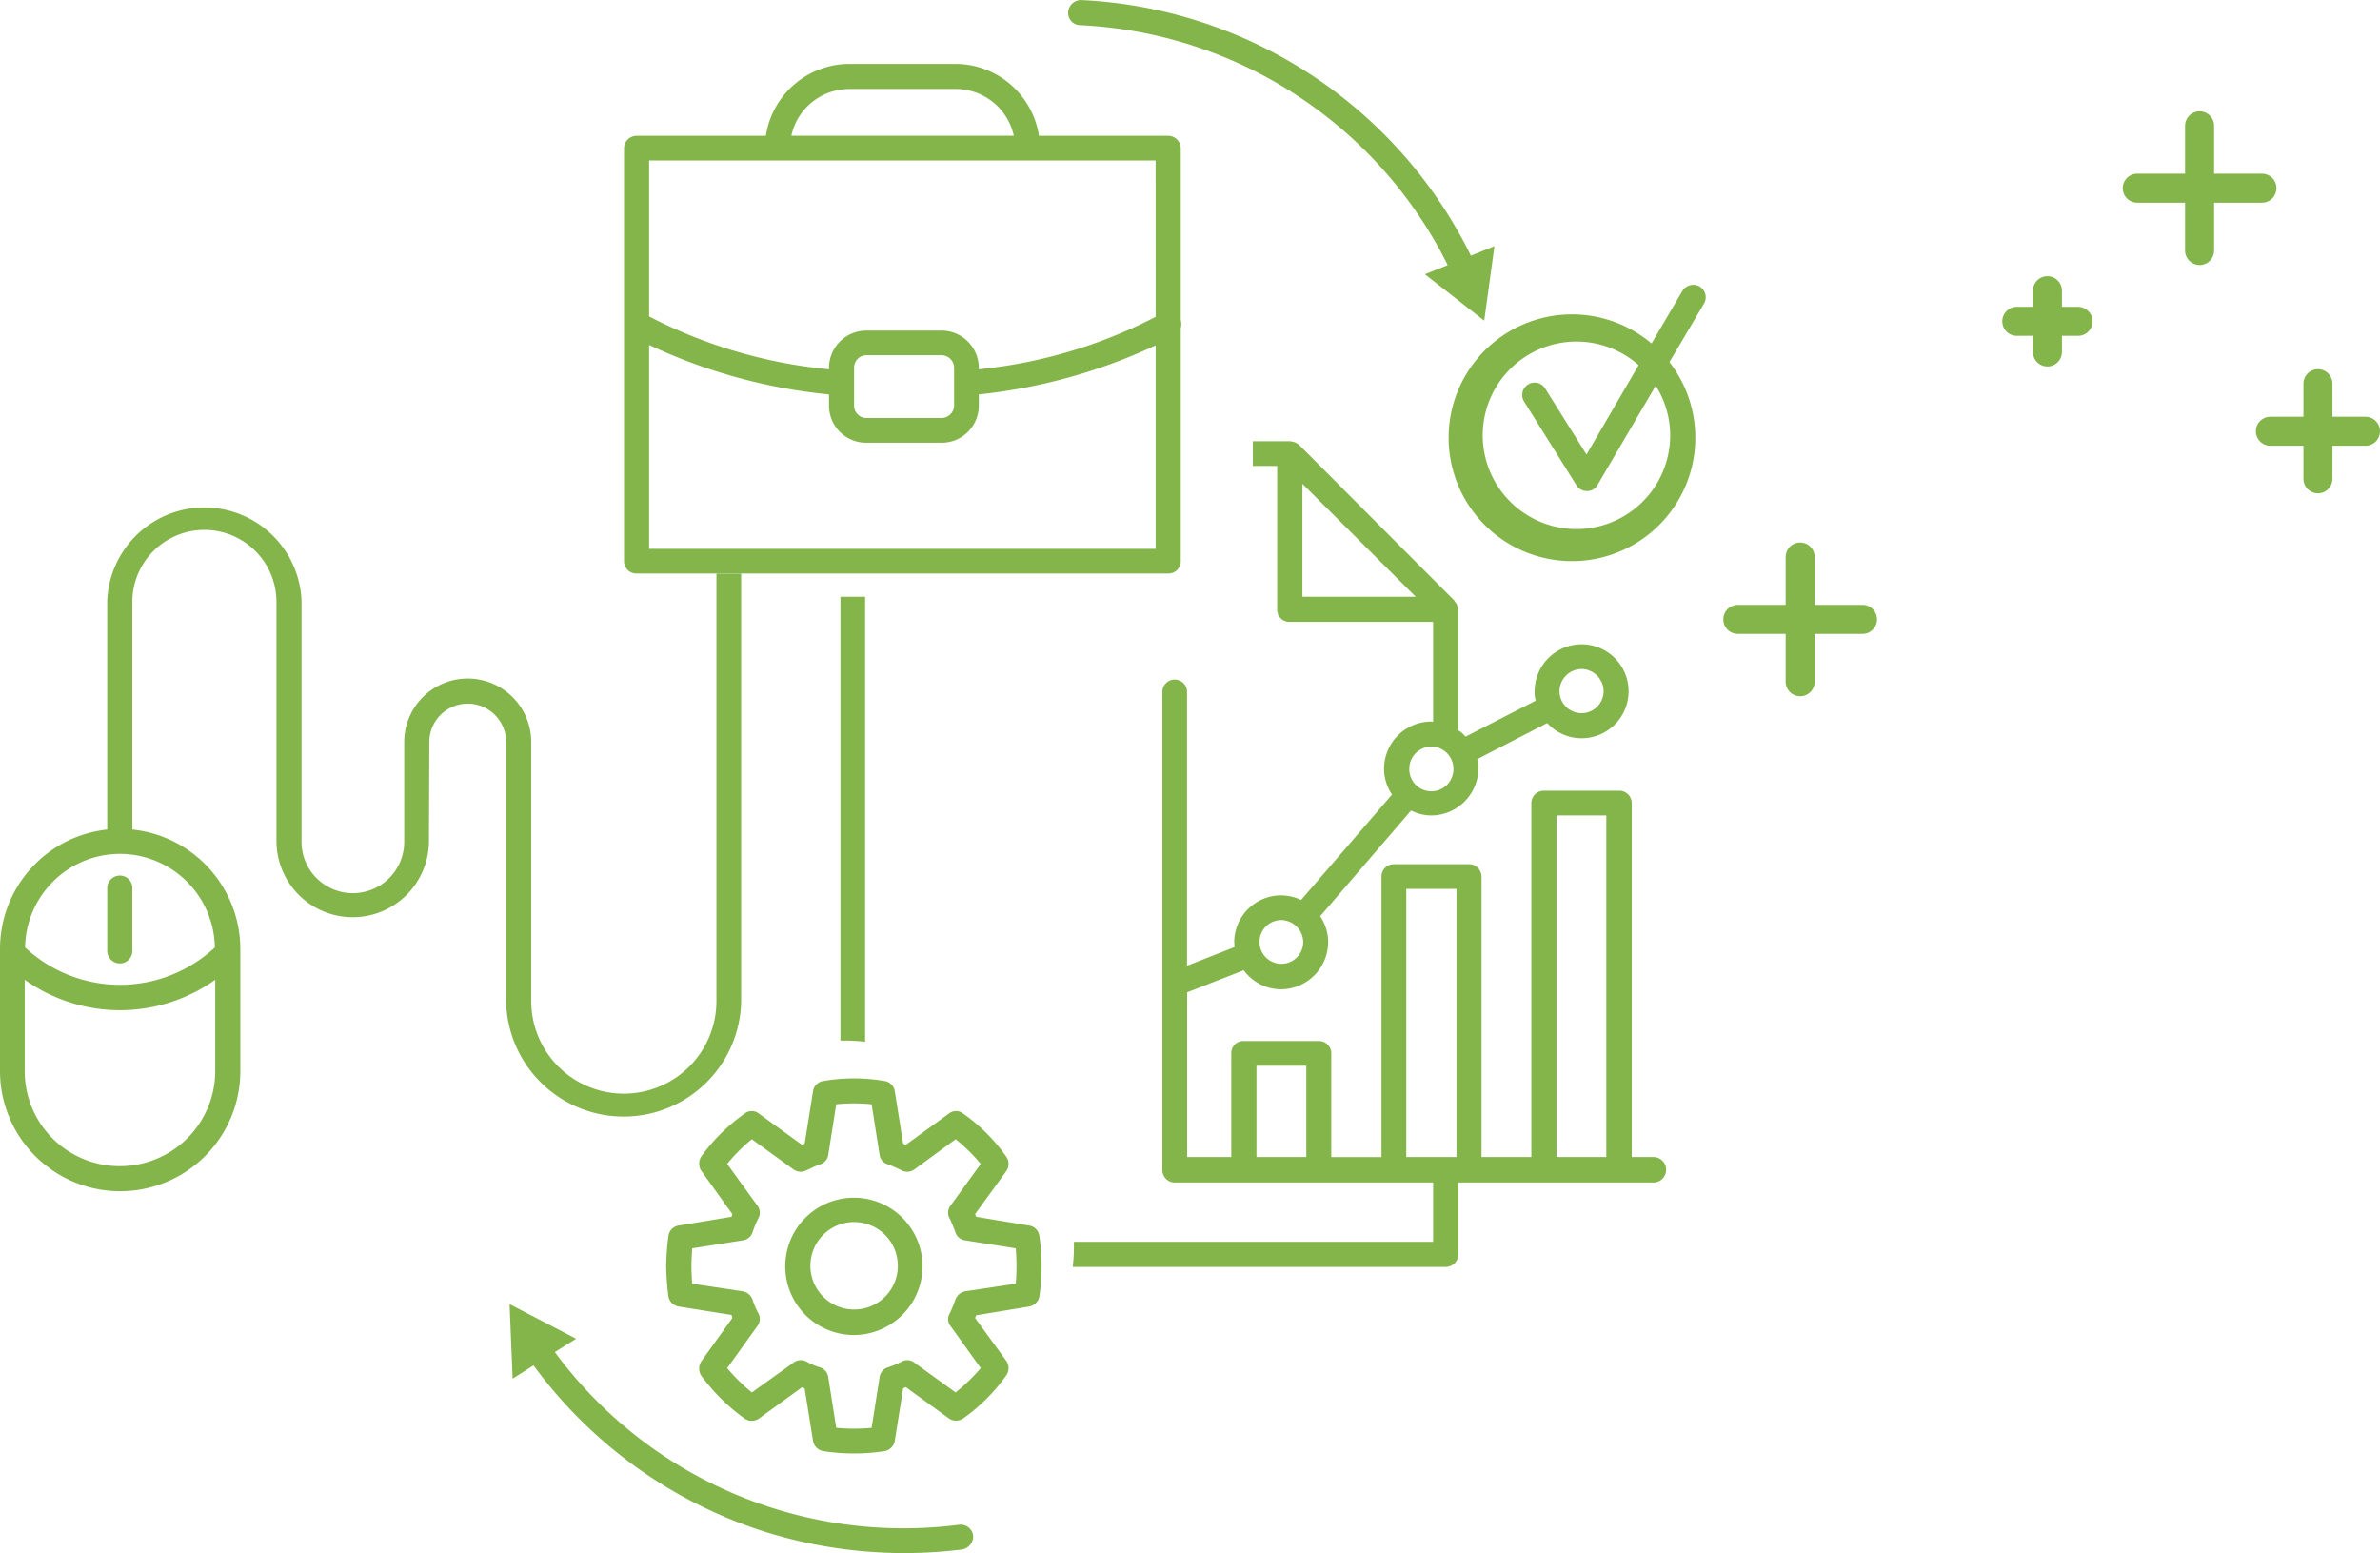
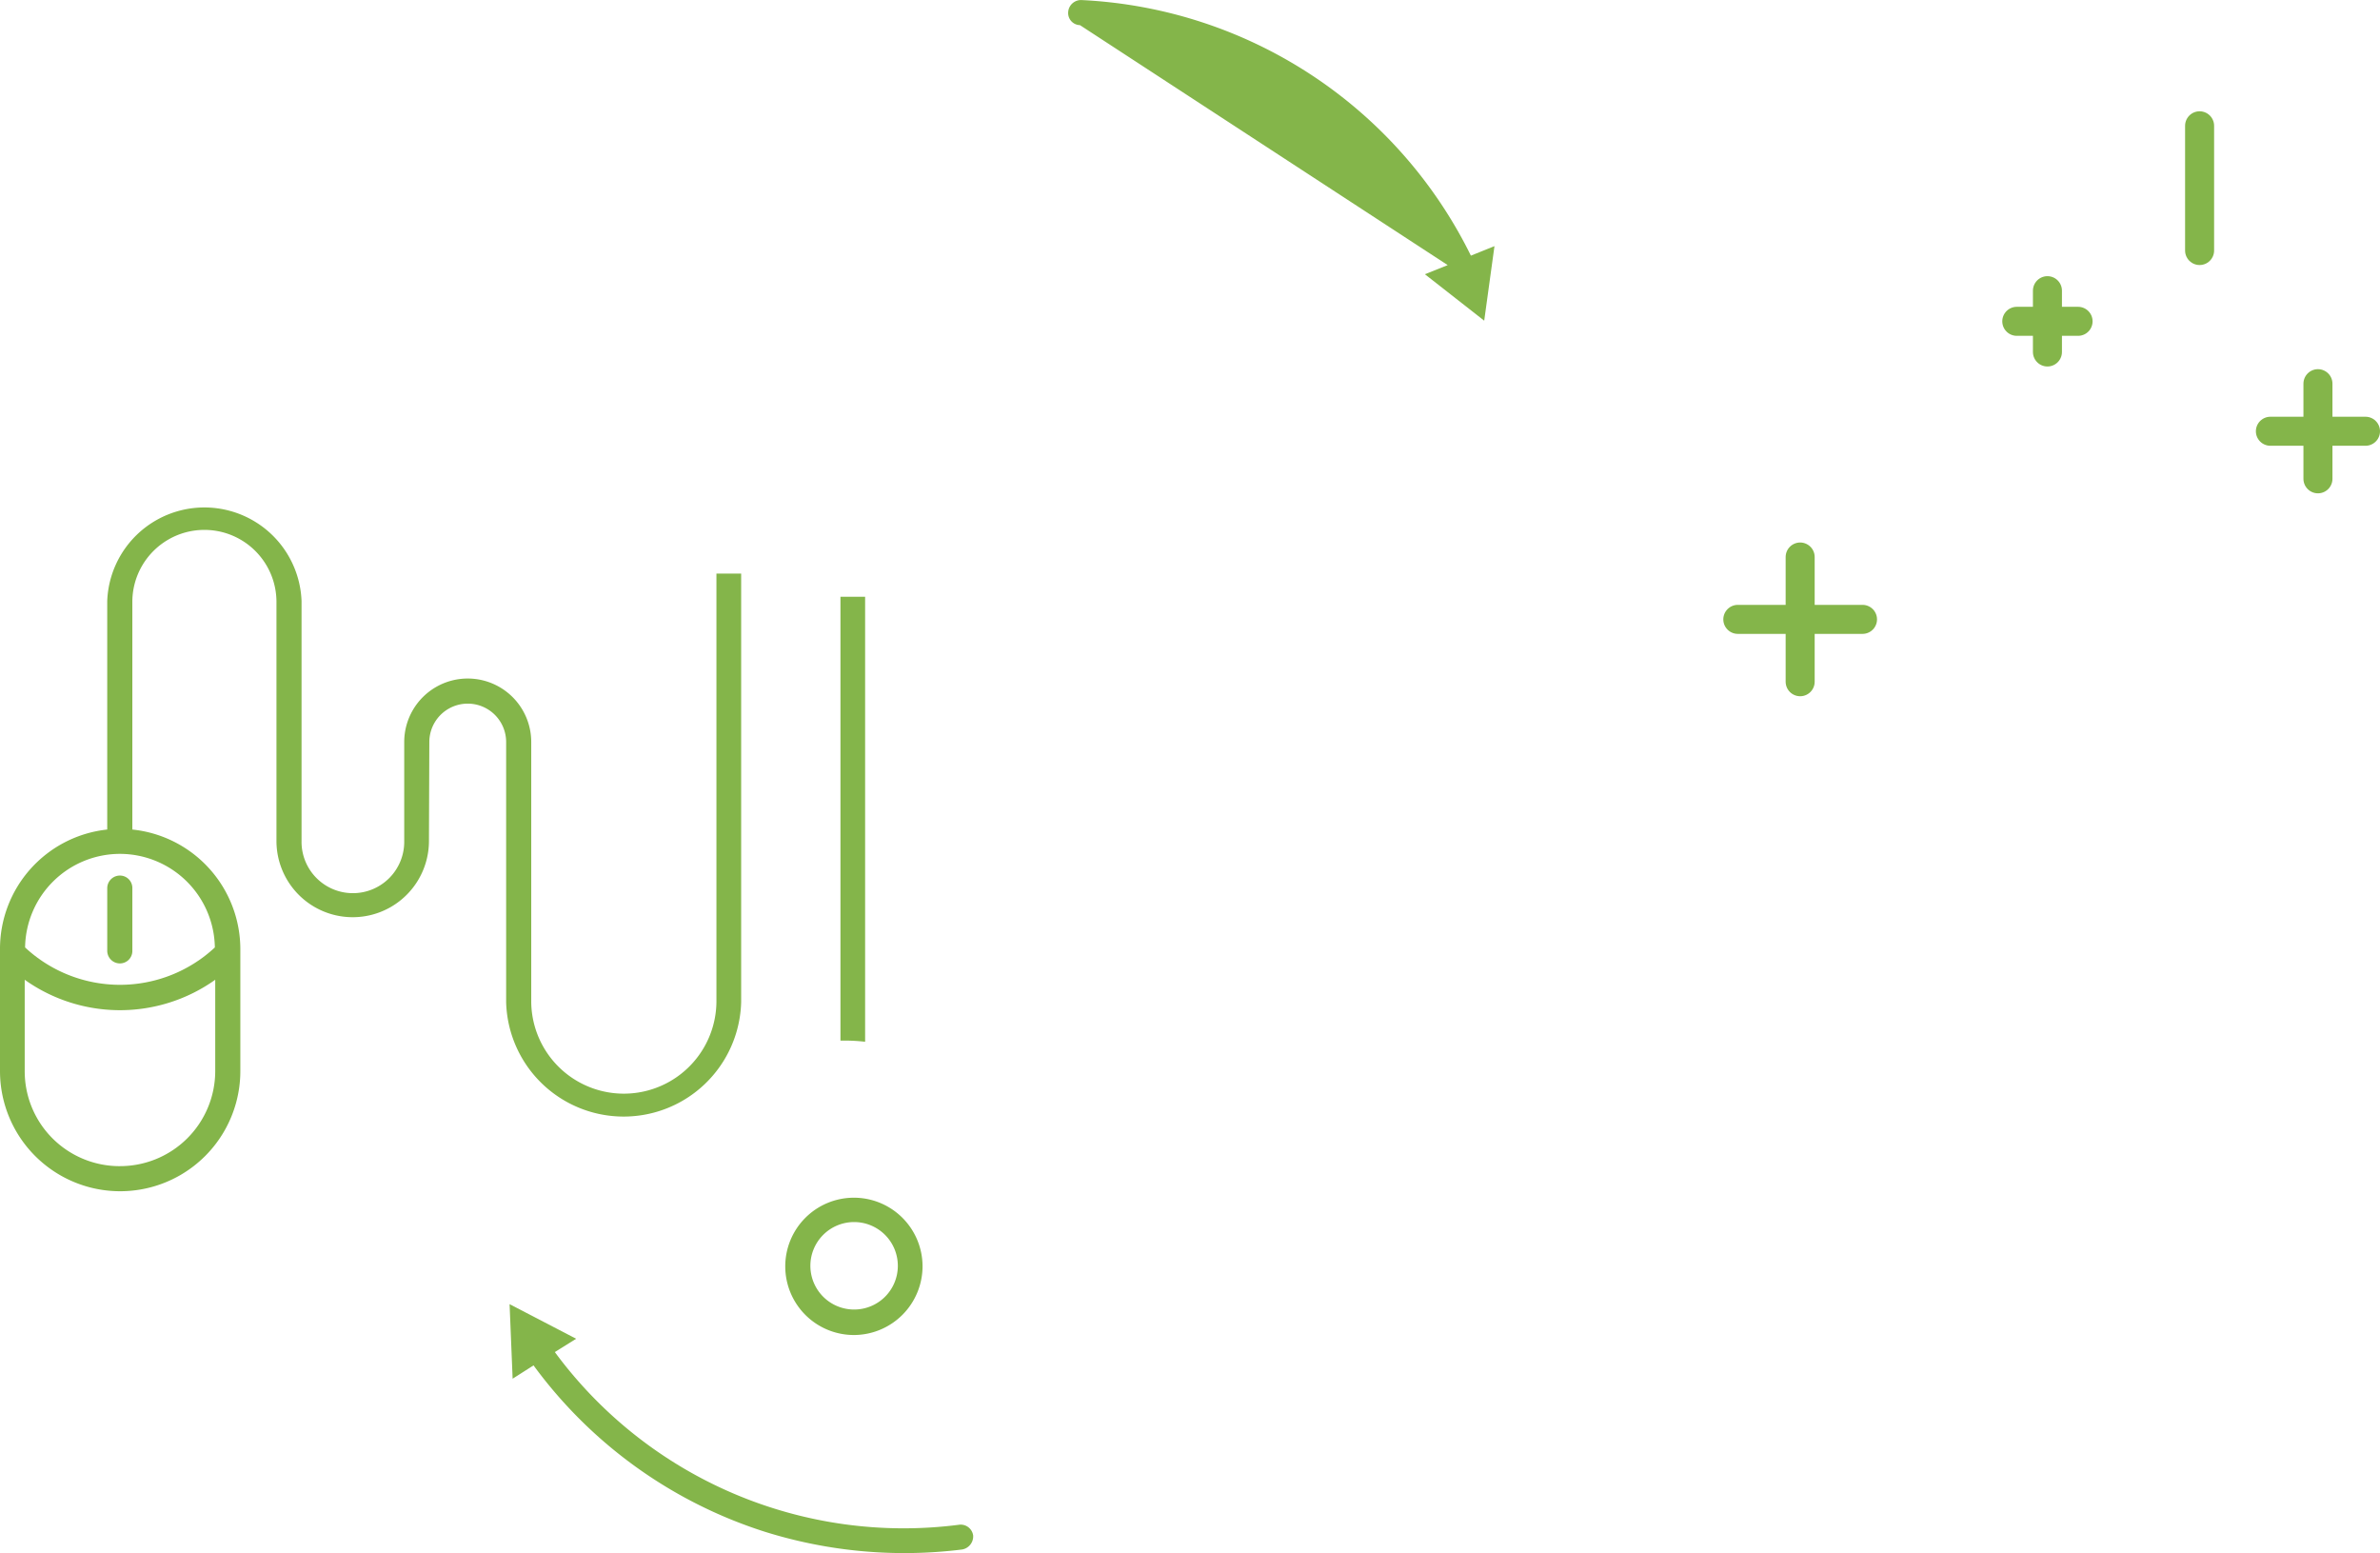
<svg xmlns="http://www.w3.org/2000/svg" width="163.999" height="107" viewBox="0 0 163.999 107">
  <defs>
    <style>.a{fill:none;stroke:#84b54a;stroke-linecap:round;stroke-width:2px;}.b{fill:#84b54a;}</style>
  </defs>
  <g transform="translate(119.748 8.667)">
    <g transform="translate(19.223 11.359)">
      <line class="a" y2="4.223" transform="translate(2.112)" />
      <line class="a" x1="4.223" transform="translate(0 2.111)" />
    </g>
    <g transform="translate(0 29.708)">
      <line class="a" y2="8.592" transform="translate(4.296 0)" />
      <line class="a" x1="8.592" transform="translate(0 4.296)" />
    </g>
    <g transform="translate(36.698 17.767)">
      <line class="a" y2="6.553" transform="translate(3.277)" />
      <line class="a" x1="6.553" transform="translate(0 3.277)" />
    </g>
    <g transform="translate(27.524)">
      <line class="a" y2="8.592" transform="translate(4.296 0)" />
-       <line class="a" x1="8.592" transform="translate(0 4.296)" />
    </g>
  </g>
  <g transform="translate(-124.367 -77.358)">
    <g transform="translate(197.972 77.358)">
-       <path class="b" d="M153.328,95.622l-1.572.629,4.088,3.2.707-5.136-1.625.655a31.594,31.594,0,0,0-26.859-17.609.89.89,0,0,0-.891.838.835.835,0,0,0,.812.891A29.863,29.863,0,0,1,153.328,95.622Z" transform="translate(-127.176 -77.358)" />
+       <path class="b" d="M153.328,95.622l-1.572.629,4.088,3.2.707-5.136-1.625.655a31.594,31.594,0,0,0-26.859-17.609.89.89,0,0,0-.891.838.835.835,0,0,0,.812.891Z" transform="translate(-127.176 -77.358)" />
    </g>
    <g transform="translate(159.48 167.21)">
      <path class="b" d="M156.654,95.985a29.85,29.85,0,0,1-27.828-11.9l1.468-.917-4.586-2.384.21,5.136,1.441-.917a31.667,31.667,0,0,0,15.906,11.451,32.17,32.17,0,0,0,13.626,1.232.917.917,0,0,0,.76-.97A.867.867,0,0,0,156.654,95.985Z" transform="translate(-125.707 -80.787)" />
    </g>
    <g transform="translate(170.276 151.652)">
-       <path class="b" d="M141.868,105.159l.576-3.616.183-.079,2.961,2.149a.866.866,0,0,0,1,0,12.227,12.227,0,0,0,2.961-2.961.868.868,0,0,0,0-1L147.4,96.7l.078-.183,3.616-.6a.863.863,0,0,0,.733-.681,14.646,14.646,0,0,0,.158-2.1,14.1,14.1,0,0,0-.158-2.1.832.832,0,0,0-.733-.707l-3.616-.6-.078-.183,2.149-2.961a.867.867,0,0,0,0-1,12.234,12.234,0,0,0-2.961-2.961.789.789,0,0,0-1,0l-2.961,2.149-.183-.079-.576-3.616a.835.835,0,0,0-.734-.707,12.364,12.364,0,0,0-4.167,0,.835.835,0,0,0-.734.707l-.576,3.616-.184.079-2.961-2.149a.789.789,0,0,0-1,0,12.819,12.819,0,0,0-2.987,2.961.914.914,0,0,0,.026,1l2.123,2.961-.052.183-3.616.6a.832.832,0,0,0-.734.707,17.916,17.916,0,0,0-.157,2.1,19.294,19.294,0,0,0,.157,2.1.863.863,0,0,0,.734.681l3.616.576.052.21-2.123,2.961a.914.914,0,0,0-.026,1,13.339,13.339,0,0,0,2.987,2.961.867.867,0,0,0,1,0l2.961-2.149.184.079.576,3.616a.862.862,0,0,0,.734.707,13.567,13.567,0,0,0,2.1.157,13.23,13.23,0,0,0,2.07-.157A.862.862,0,0,0,141.868,105.159Zm-1.048-4.376-.55,3.485a12.625,12.625,0,0,1-2.437,0l-.55-3.485a.819.819,0,0,0-.576-.681,4.842,4.842,0,0,1-.917-.393.836.836,0,0,0-.917.079l-2.856,2.044a12.89,12.89,0,0,1-1.7-1.677l2.07-2.883a.8.8,0,0,0,.079-.891,5.7,5.7,0,0,1-.393-.917.885.885,0,0,0-.681-.6l-3.485-.524c-.026-.419-.052-.812-.052-1.205,0-.419.026-.812.052-1.232l3.485-.55a.813.813,0,0,0,.681-.577,7.229,7.229,0,0,1,.393-.943.794.794,0,0,0-.079-.891l-2.07-2.856a11.627,11.627,0,0,1,1.7-1.7l2.856,2.07a.844.844,0,0,0,.891.079c.341-.157.655-.314.943-.419a.786.786,0,0,0,.576-.655l.55-3.485a12.625,12.625,0,0,1,2.437,0l.55,3.485a.786.786,0,0,0,.577.655,9.564,9.564,0,0,1,.943.419.844.844,0,0,0,.891-.079l2.83-2.07a11.828,11.828,0,0,1,1.73,1.7l-2.07,2.856a.794.794,0,0,0-.078.891,9.134,9.134,0,0,1,.393.943.813.813,0,0,0,.681.577l3.485.55a14.233,14.233,0,0,1,0,2.437l-3.485.524a.886.886,0,0,0-.681.6,9.1,9.1,0,0,1-.393.943.753.753,0,0,0,.078.865l2.07,2.883a13.083,13.083,0,0,1-1.73,1.677l-2.83-2.044a.794.794,0,0,0-.891-.079,7.223,7.223,0,0,1-.943.393A.82.82,0,0,0,140.819,100.783Z" transform="translate(-126.119 -80.193)" />
      <g transform="translate(8.202 8.169)">
        <path class="b" d="M135.891,85.274a4.73,4.73,0,1,0-4.716,4.743A4.742,4.742,0,0,0,135.891,85.274Zm-4.716,2.987a3.013,3.013,0,1,1,3.013-2.987A3.008,3.008,0,0,1,131.175,88.261Z" transform="translate(-126.432 -80.505)" />
      </g>
    </g>
    <g transform="translate(224.806 96.979)">
-       <path class="b" d="M144.866,78.218a.881.881,0,0,0-1.179.315l-2.122,3.616a8.5,8.5,0,1,0,1.232,1.284L145.18,79.4A.864.864,0,0,0,144.866,78.218Zm-2.017,10.272a6.459,6.459,0,1,1-2.175-4.848L137.083,89.8l-2.856-4.56a.854.854,0,0,0-1.441.917l3.59,5.739a.837.837,0,0,0,.733.419h.027a.8.8,0,0,0,.707-.419l4.009-6.839A6.412,6.412,0,0,1,142.848,88.489Z" transform="translate(-128.2 -78.107)" />
-     </g>
+       </g>
    <g transform="translate(124.367 112.104)">
      <path class="b" d="M175.438,83.453v29.531a8.1,8.1,0,0,1-16.194,0V95.061a2.646,2.646,0,0,0-5.293,0l-.026,6.813a5.254,5.254,0,1,1-10.508,0V85.34a4.966,4.966,0,0,0-9.931,0v15.748a8.294,8.294,0,0,1,7.442,8.228v8.411a8.28,8.28,0,1,1-16.561,0v-8.411a8.27,8.27,0,0,1,7.389-8.228V85.34a6.7,6.7,0,0,1,13.39,0v16.535a3.538,3.538,0,1,0,7.075,0V95.061a4.376,4.376,0,1,1,8.752,0v17.923a6.381,6.381,0,0,0,12.761,0V83.453m-41.113,19.312a6.543,6.543,0,0,0-6.525,6.446,9.588,9.588,0,0,0,13.076,0A6.549,6.549,0,0,0,132.621,102.765Zm0,21.513a6.559,6.559,0,0,0,6.577-6.551v-6.289a11.325,11.325,0,0,1-13.128,0v6.289A6.537,6.537,0,0,0,132.621,124.279Z" transform="translate(-124.367 -78.684)" />
      <g transform="translate(7.39 25.575)">
        <path class="b" d="M125.514,85.713a.872.872,0,0,1-.865-.865V80.525a.873.873,0,0,1,.865-.865.856.856,0,0,1,.865.865v4.323A.856.856,0,0,1,125.514,85.713Z" transform="translate(-124.649 -79.66)" />
      </g>
    </g>
    <g transform="translate(167.367 81.76)">
-       <path class="b" d="M126.873,82.479a.872.872,0,0,0-.865.865V111.8a.85.85,0,0,0,.865.838h36.633a.85.85,0,0,0,.865-.838V95.738a1.079,1.079,0,0,0,0-.577V83.343a.873.873,0,0,0-.865-.865H154.6a5.835,5.835,0,0,0-5.739-4.952H141.52a5.835,5.835,0,0,0-5.739,4.952Zm.865,28.457V96.891a37.783,37.783,0,0,0,12.394,3.406v.76a2.556,2.556,0,0,0,2.568,2.568h5.188a2.556,2.556,0,0,0,2.568-2.568v-.76a38.007,38.007,0,0,0,12.185-3.38v14.019Zm14.124-9.879V98.463a.85.85,0,0,1,.839-.865h5.188a.872.872,0,0,1,.864.865v2.594a.872.872,0,0,1-.864.865H142.7A.85.85,0,0,1,141.861,101.057Zm20.779-6.105a33.93,33.93,0,0,1-12.185,3.616v-.1a2.572,2.572,0,0,0-2.568-2.568H142.7a2.572,2.572,0,0,0-2.568,2.568v.1a33.874,33.874,0,0,1-12.394-3.642V84.182h34.9Zm-21.12-15.7h7.337a4.1,4.1,0,0,1,4.009,3.223H137.538A4.076,4.076,0,0,1,141.52,79.256Z" transform="translate(-126.008 -77.526)" />
-     </g>
+       </g>
    <g transform="translate(182.277 107.754)">
-       <path class="b" d="M167.2,127.834h-1.493v-24.37a.856.856,0,0,0-.865-.865h-5.188a.856.856,0,0,0-.865.865v24.37h-3.433V108.5a.868.868,0,0,0-.865-.839H149.3a.844.844,0,0,0-.838.839v19.338h-3.459V120.68a.85.85,0,0,0-.865-.838h-5.188a.828.828,0,0,0-.839.838v7.154h-3.04V116.487l3.9-1.52a3.2,3.2,0,0,0,2.568,1.31,3.265,3.265,0,0,0,3.249-3.249,3.188,3.188,0,0,0-.55-1.782l6.263-7.285a3.107,3.107,0,0,0,1.389.341,3.26,3.26,0,0,0,3.249-3.223,2.5,2.5,0,0,0-.079-.655l4.822-2.489a3.2,3.2,0,0,0,2.358,1.048,3.236,3.236,0,1,0-3.223-3.249,1.73,1.73,0,0,0,.079.655l-4.848,2.489a1.6,1.6,0,0,0-.5-.445V90.1l-.026-.052-.052-.236-.027-.079-.157-.21V89.5l-10.743-10.77-.236-.131-.079-.026-.236-.052h-2.594v1.7h1.677V90.1a.84.84,0,0,0,.865.865h9.879v6.892l-.131-.026a3.265,3.265,0,0,0-3.249,3.249,3.184,3.184,0,0,0,.55,1.782l-6.263,7.258a3.482,3.482,0,0,0-1.389-.314,3.238,3.238,0,0,0-3.223,3.223l.026.341-3.276,1.284V95.734a.852.852,0,0,0-1.7,0v32.99a.856.856,0,0,0,.865.865h17.792v4.088H127.267a12.716,12.716,0,0,1-.078,1.73h25.706a.878.878,0,0,0,.864-.891v-4.926H167.2a.878.878,0,0,0,0-1.756Zm-4.952-33.619a1.538,1.538,0,0,1,1.52,1.52,1.52,1.52,0,0,1-3.04,0A1.538,1.538,0,0,1,162.249,94.214Zm-19.234-4.979V81.453l7.809,7.783ZM151.9,99.56a1.521,1.521,0,0,1,1.519,1.52,1.52,1.52,0,1,1-3.039,0A1.521,1.521,0,0,1,151.9,99.56Zm-10.35,11.949a1.538,1.538,0,0,1,1.52,1.52,1.507,1.507,0,1,1-1.52-1.52Zm1.73,16.325h-3.433v-6.289h3.433Zm10.35,0h-3.459V109.36h3.459Zm10.324,0h-3.432V104.3h3.432Z" transform="translate(-111.178 -78.518)" />
      <path class="b" d="M128.28,109.585V78.927h-1.7v30.58A12.584,12.584,0,0,1,128.28,109.585Z" transform="translate(-126.577 -68.21)" />
    </g>
  </g>
</svg>